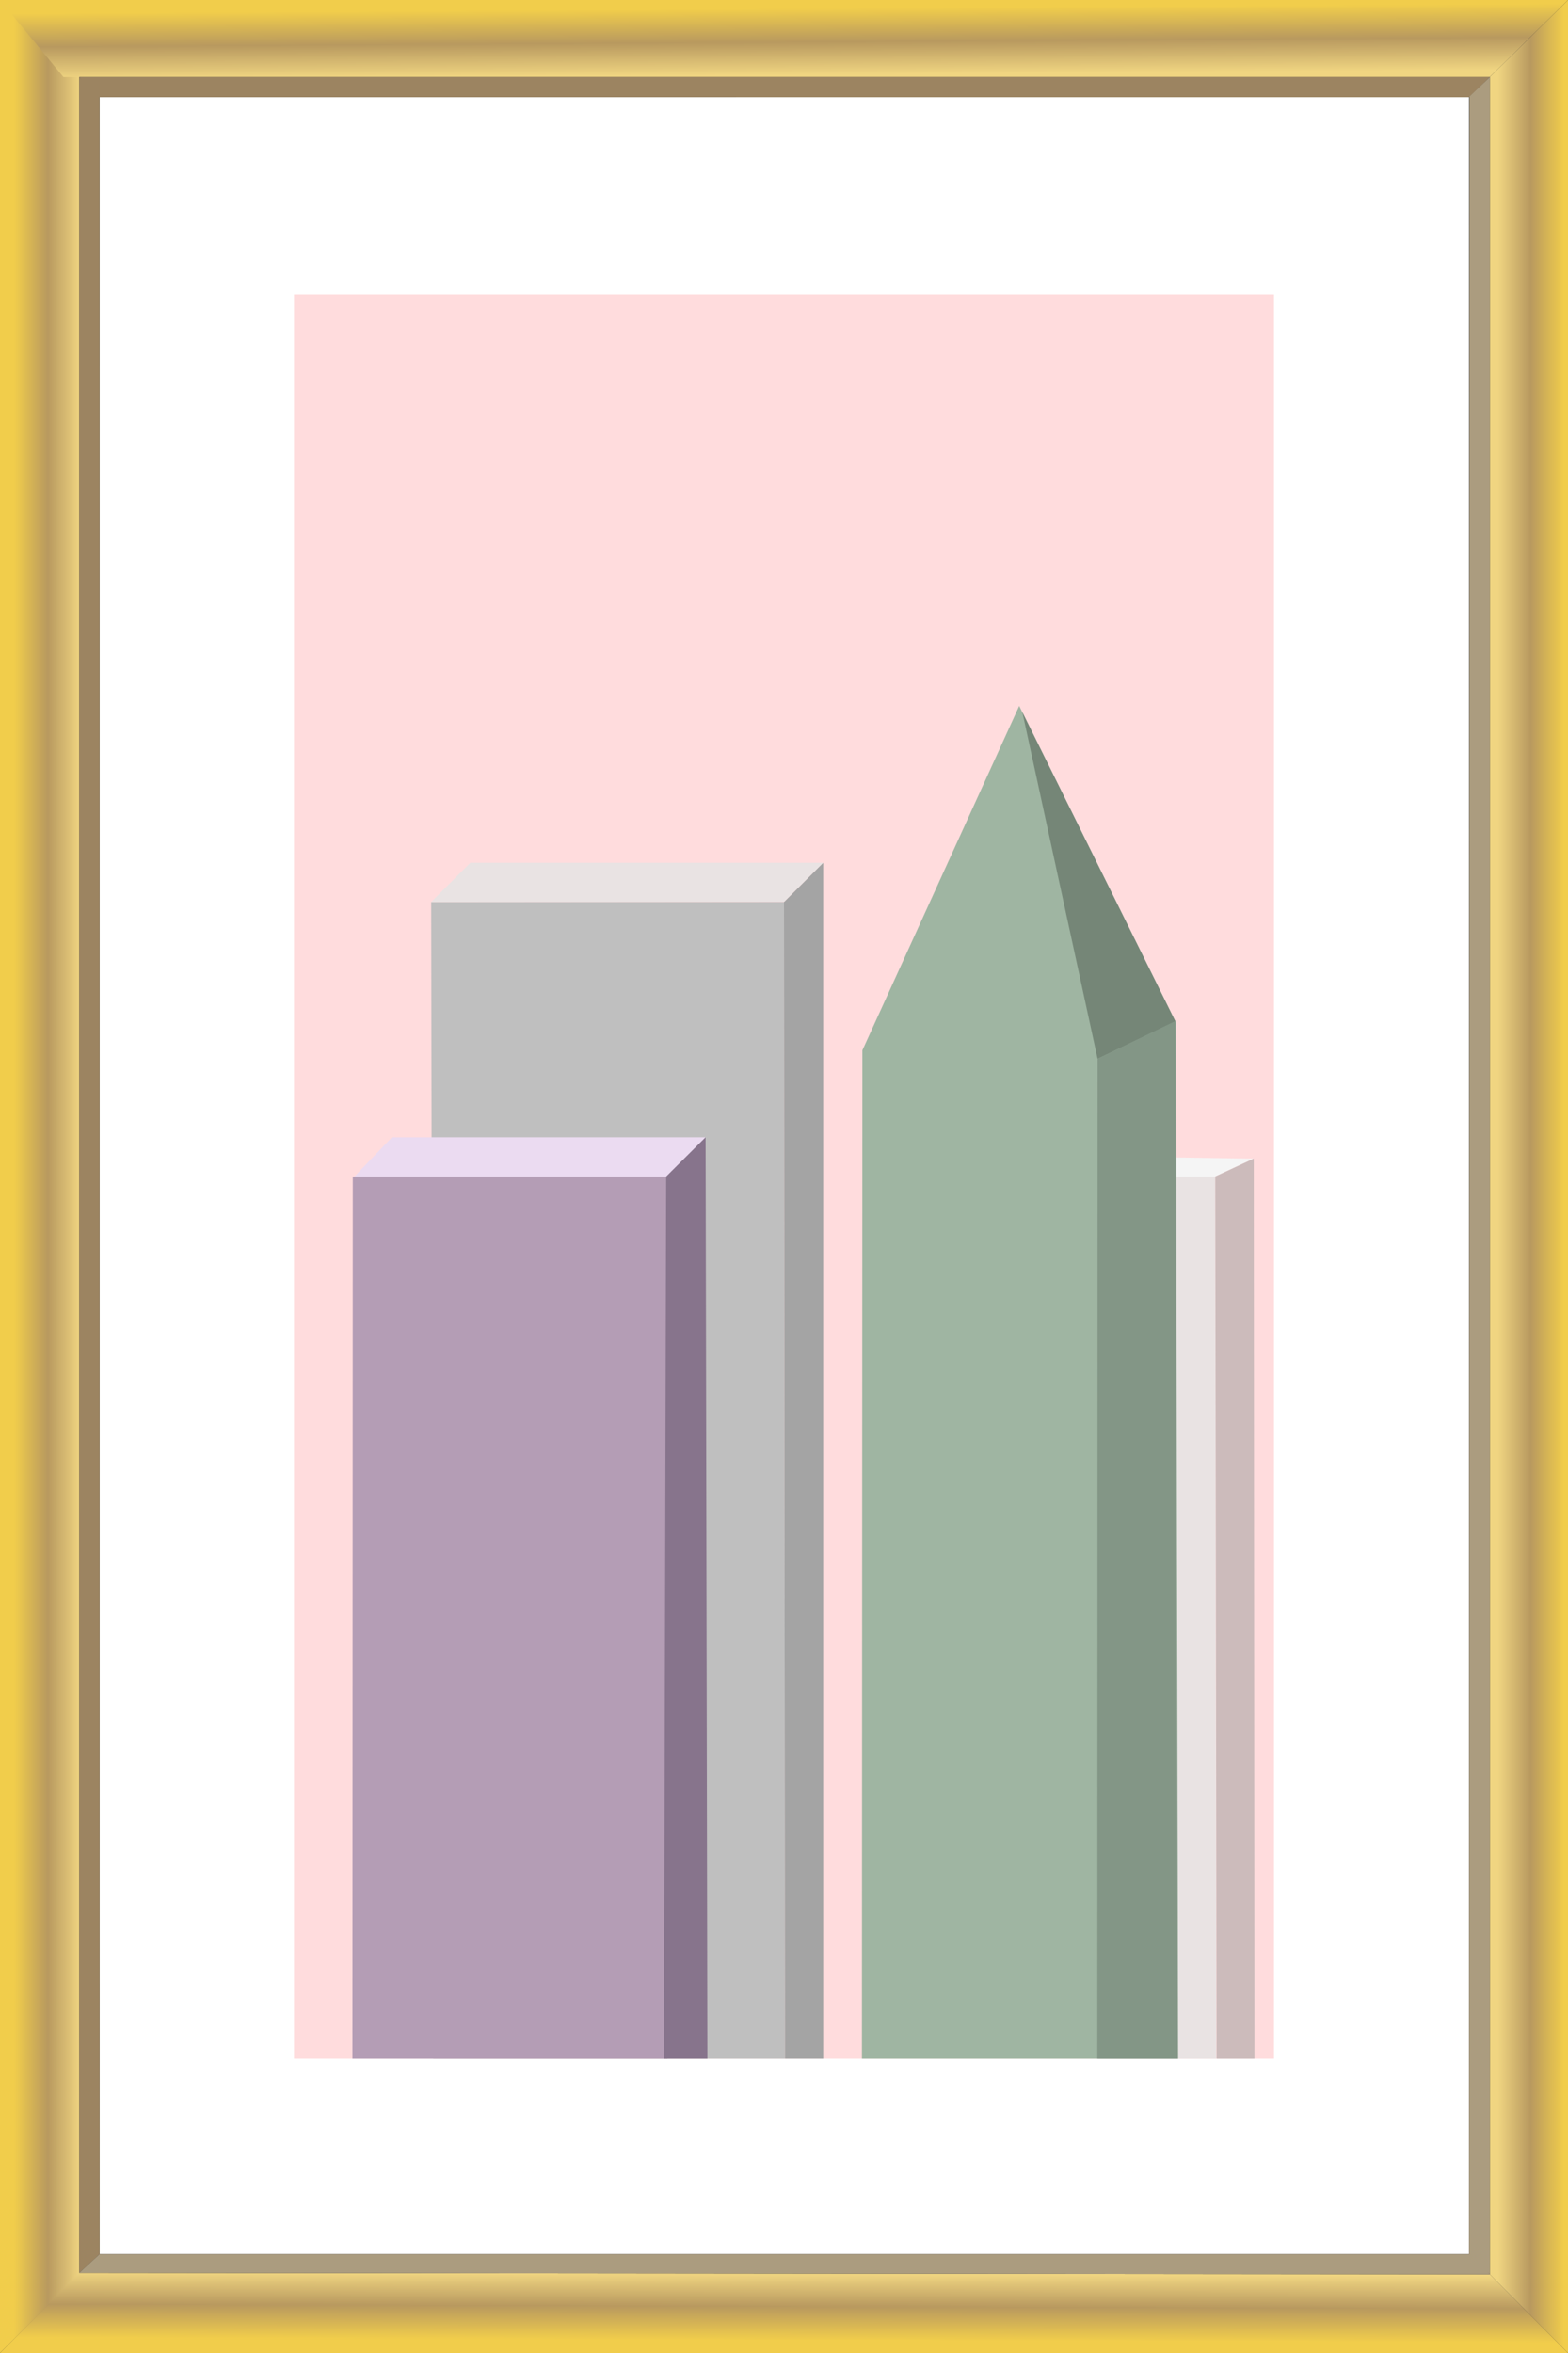
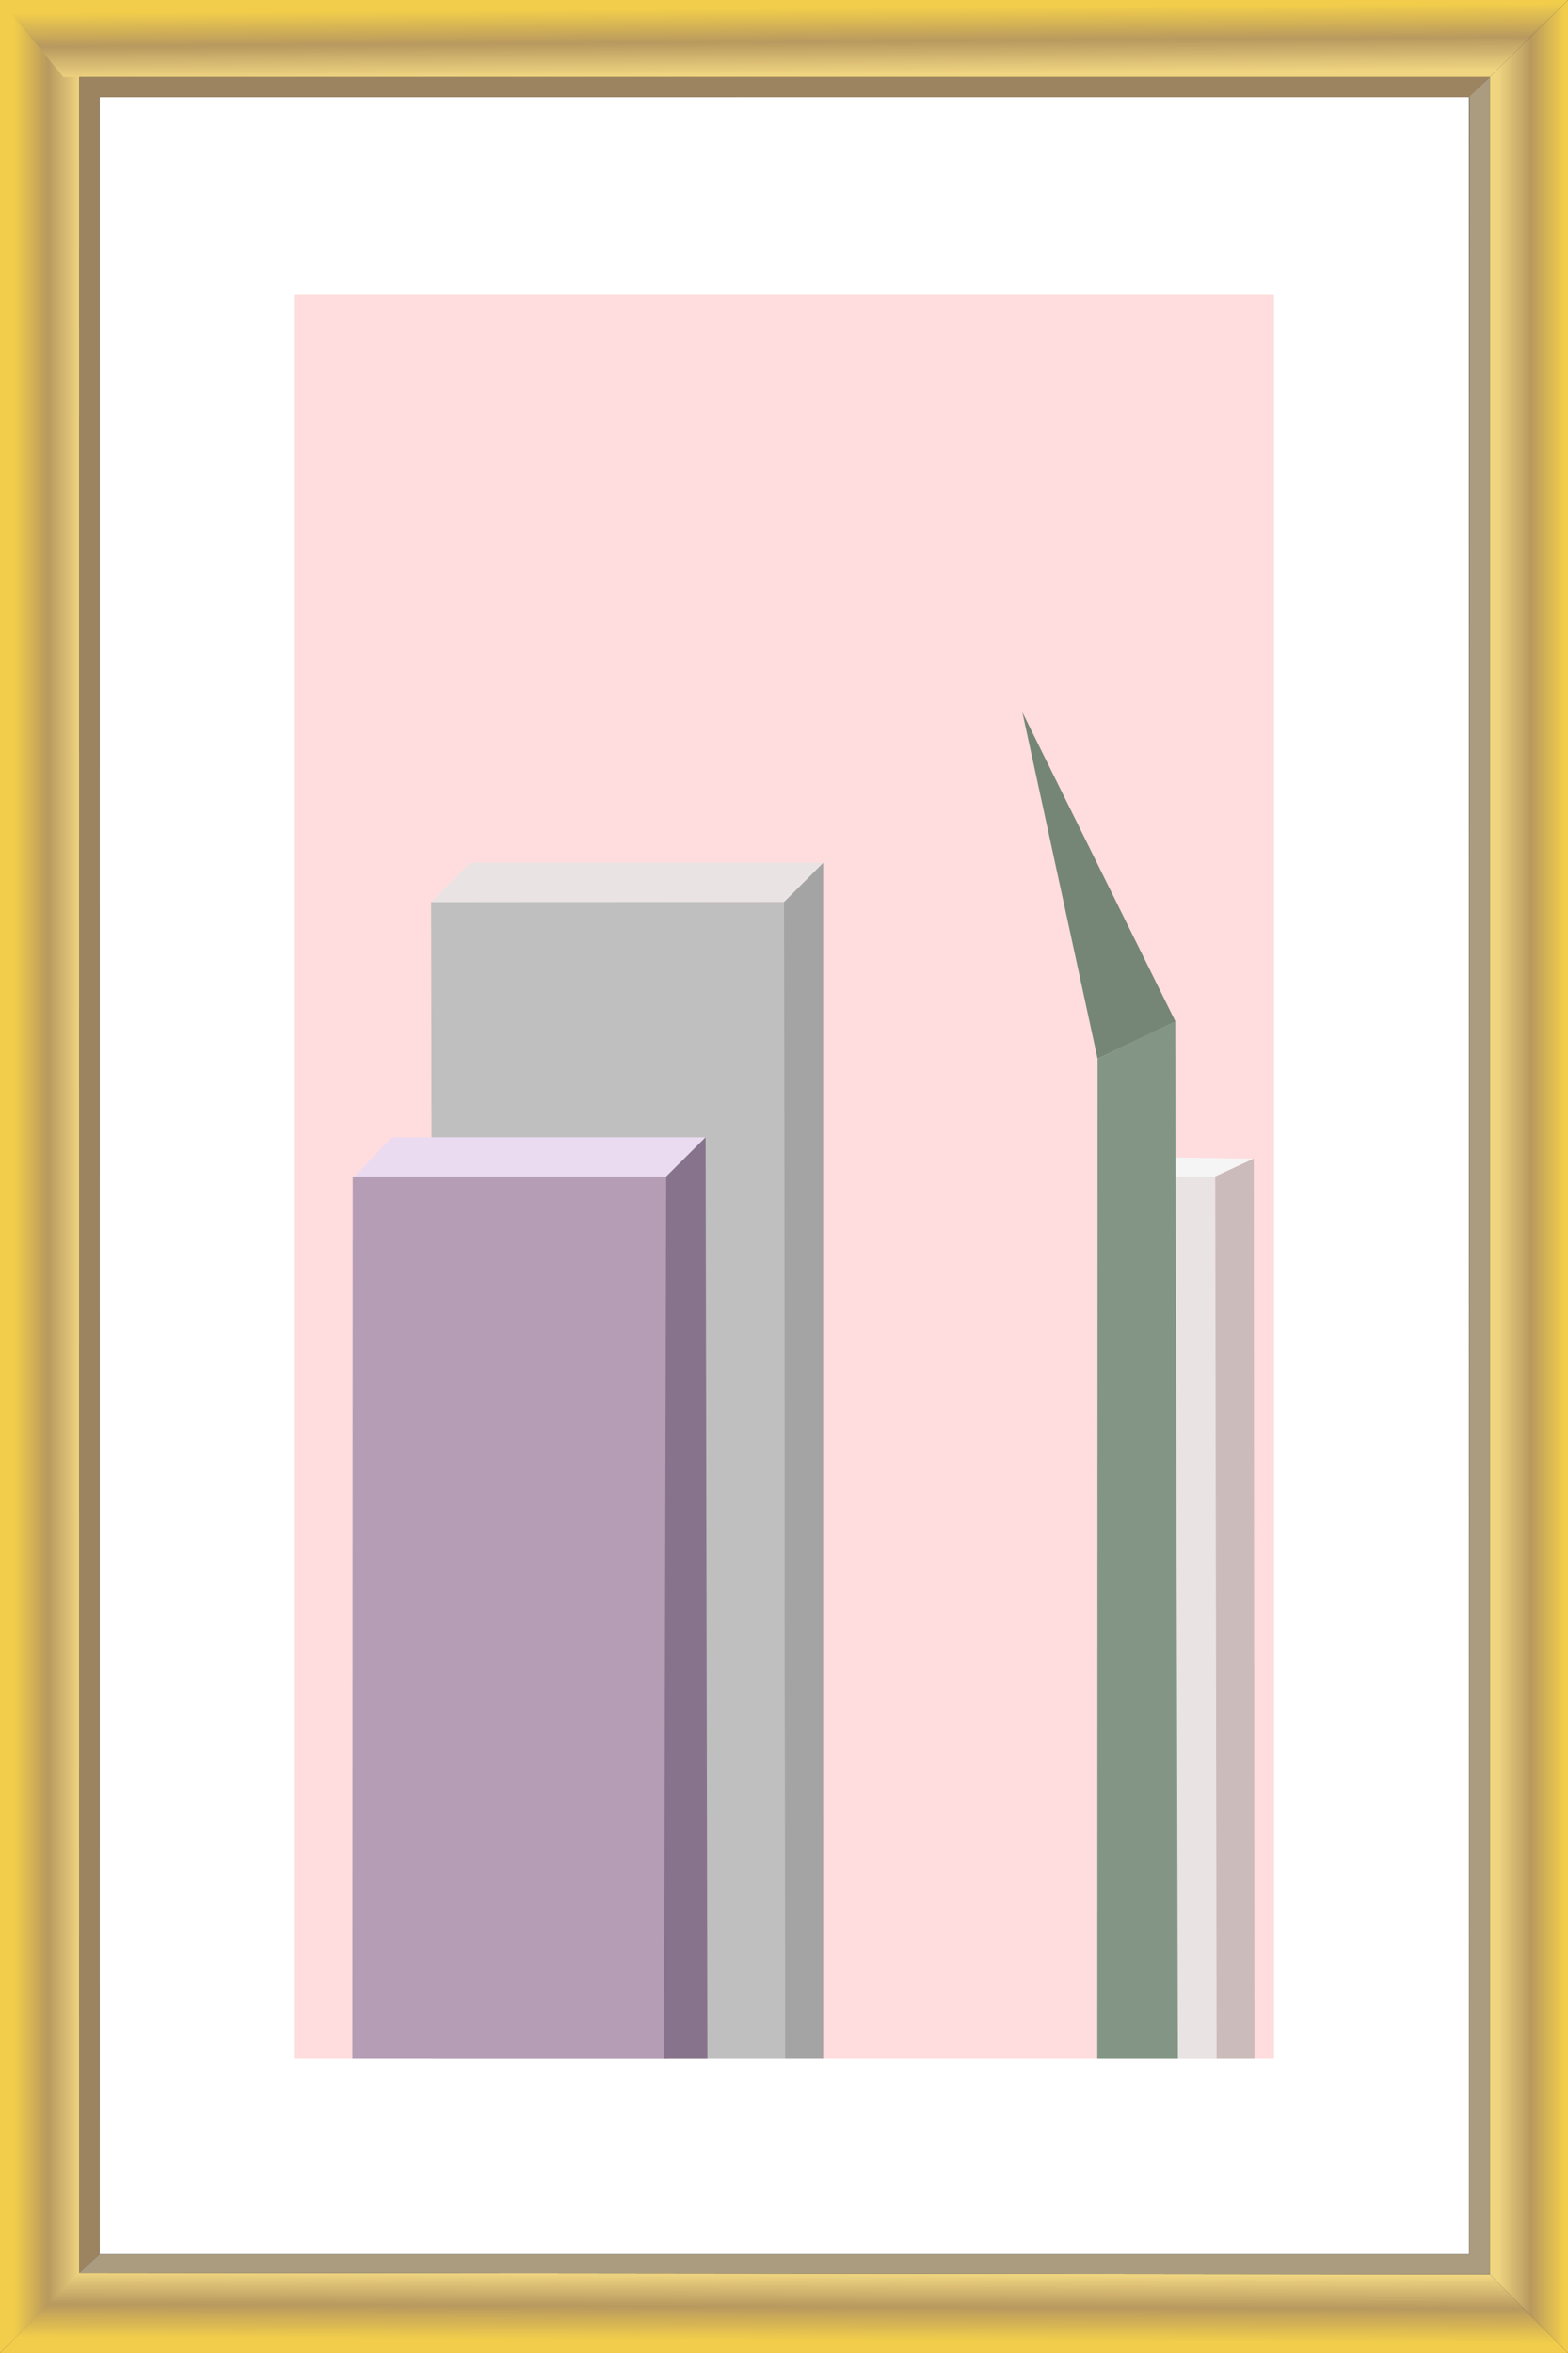
<svg xmlns="http://www.w3.org/2000/svg" xmlns:ns1="http://vectornator.io" xml:space="preserve" stroke-miterlimit="10" style="fill-rule:nonzero;clip-rule:evenodd;stroke-linecap:round;stroke-linejoin:round" viewBox="0 0 800 1200">
  <rect x="0" y="0" width="800" height="1200" fill="#333333" stroke="none" />
  <defs>
    <linearGradient id="b" x1="0" x2="1" y1="0" y2="0" gradientTransform="matrix(-33.724 -2.594 .007 -33.724 41.043 622.864)" gradientUnits="userSpaceOnUse">
      <stop offset="0" stop-color="#f0d581" />
      <stop offset=".494" stop-color="#b8995f" />
      <stop offset="1" stop-color="#f1cd4b" />
    </linearGradient>
    <linearGradient id="c" x1="0" x2="1" y1="0" y2="0" gradientTransform="matrix(1.636 -33.735 22.483 -.134 384.901 38.203)" gradientUnits="userSpaceOnUse">
      <stop offset="0" stop-color="#f0d581" />
      <stop offset=".494" stop-color="#b8995f" />
      <stop offset="1" stop-color="#f1cd4b" />
    </linearGradient>
    <linearGradient id="d" x1="0" x2="1" y1="0" y2="0" gradientTransform="matrix(33.724 2.601 -.013 33.724 764.185 577.355)" gradientUnits="userSpaceOnUse">
      <stop offset="0" stop-color="#f0d581" />
      <stop offset=".494" stop-color="#b8995f" />
      <stop offset="1" stop-color="#f1cd4b" />
    </linearGradient>
    <linearGradient id="e" x1="0" x2="1" y1="0" y2="0" gradientTransform="matrix(-1.776 33.719 -22.474 -.077 415.404 1159.68)" gradientUnits="userSpaceOnUse">
      <stop offset="0" stop-color="#f0d581" />
      <stop offset=".494" stop-color="#b8995f" />
      <stop offset="1" stop-color="#f1cd4b" />
    </linearGradient>
  </defs>
  <clipPath id="a">
    <path d="M0 0h800v1200H0z" />
  </clipPath>
  <g ns1:layerName="Layer 3" clip-path="url(#a)">
    <path ns1:layerName="Curve 4" fill="url(#b)" d="m0-.411 40.493 39.287V1159.48L0 1200" />
    <path ns1:layerName="Curve 5" fill="url(#c)" d="m800 0-39.885 39.287H32.369L0 0" />
    <path ns1:layerName="Curve 6" fill="url(#d)" d="m800 1200-39.885-40.11V39.287L800 0" />
    <path ns1:layerName="Curve 7" fill="url(#e)" d="m0 1200 40.46-40.88 719.655.77L800 1200" />
    <path ns1:layerName="Curve 8" fill="#fff" d="M50.821 49.589h698.684V1149.59H50.821V49.589Z" />
    <path ns1:layerName="Curve 9" fill="#9c8461" d="M40.493 39.287h719.622l-10.61 10.302H48.513l-8.02-10.302Z" />
    <path ns1:layerName="Curve 10" fill="#9c8461" d="m40.46 39.287.033 1119.833 10.328-9.53L50.8 49.526 40.461 39.287Z" />
    <path ns1:layerName="Curve 11" fill="#ab9c7f" d="m40.46 1159.12 10.34-9.53h701.132l8.183 10.3-719.654-.77Z" />
    <path ns1:layerName="Curve 12" fill="#ab9c7f" d="M760.115 1159.89V39.287l-10.4 9.933-.21 1100.37 10.61 10.3Z" />
  </g>
  <g ns1:layerName="Layer 2">
    <path ns1:layerName="Curve 1" fill="#ffdcdd" d="M150 150v900h500V150" />
    <path ns1:layerName="Curve 6" fill="#e9e3e3" d="M560 600h60l.568 450h-60.32L560 600Z" />
    <path ns1:layerName="Curve 12" fill="#f5f5f5" d="m620 600 19.597-9.099-55.097-.829L570.527 600H620Z" />
    <path ns1:layerName="Curve 13" fill="#cbb" d="m620.038 599.982 19.639-9.123.355 459.141h-19.308l-.686-450.018Z" />
-     <path ns1:layerName="Curve 2" fill="#9fb5a2" d="m520 360-80.007 175.64-.233 514.36h161.325l-1.082-528.463L520 360Z" />
    <path ns1:layerName="Curve 3" fill="#bfbfbf" d="M220 460h180l.513 590H221.027L220 460Z" />
    <path ns1:layerName="Curve 4" fill="#b49db5" d="m180 600-.178 450h160.691L340 600H180Z" />
    <path ns1:layerName="Curve 5" fill="#758677" d="M521.618 363.236 560 540l39.708-19.059-78.09-157.705Z" />
    <path ns1:layerName="Curve 7" fill="#a4a4a4" d="m400 460 20-20 .006 610h-19.504L400 460Z" />
    <path ns1:layerName="Curve 8" fill="#e9e3e3" d="m220 460 20-20h180l-19.839 19.839L220 460Z" />
    <path ns1:layerName="Curve 9" fill="#ebdbf1" d="M180.86 600 200 580h160l-20 20H180.86Z" />
    <path ns1:layerName="Curve 10" fill="#87748c" d="M339.884 600 360 580l.914 470h-22.19l1.16-450Z" />
    <path ns1:layerName="Curve 14" fill="#839686" d="m560 540-.161 510h41.141l-1.359-529.235L560 540Z" />
  </g>
</svg>